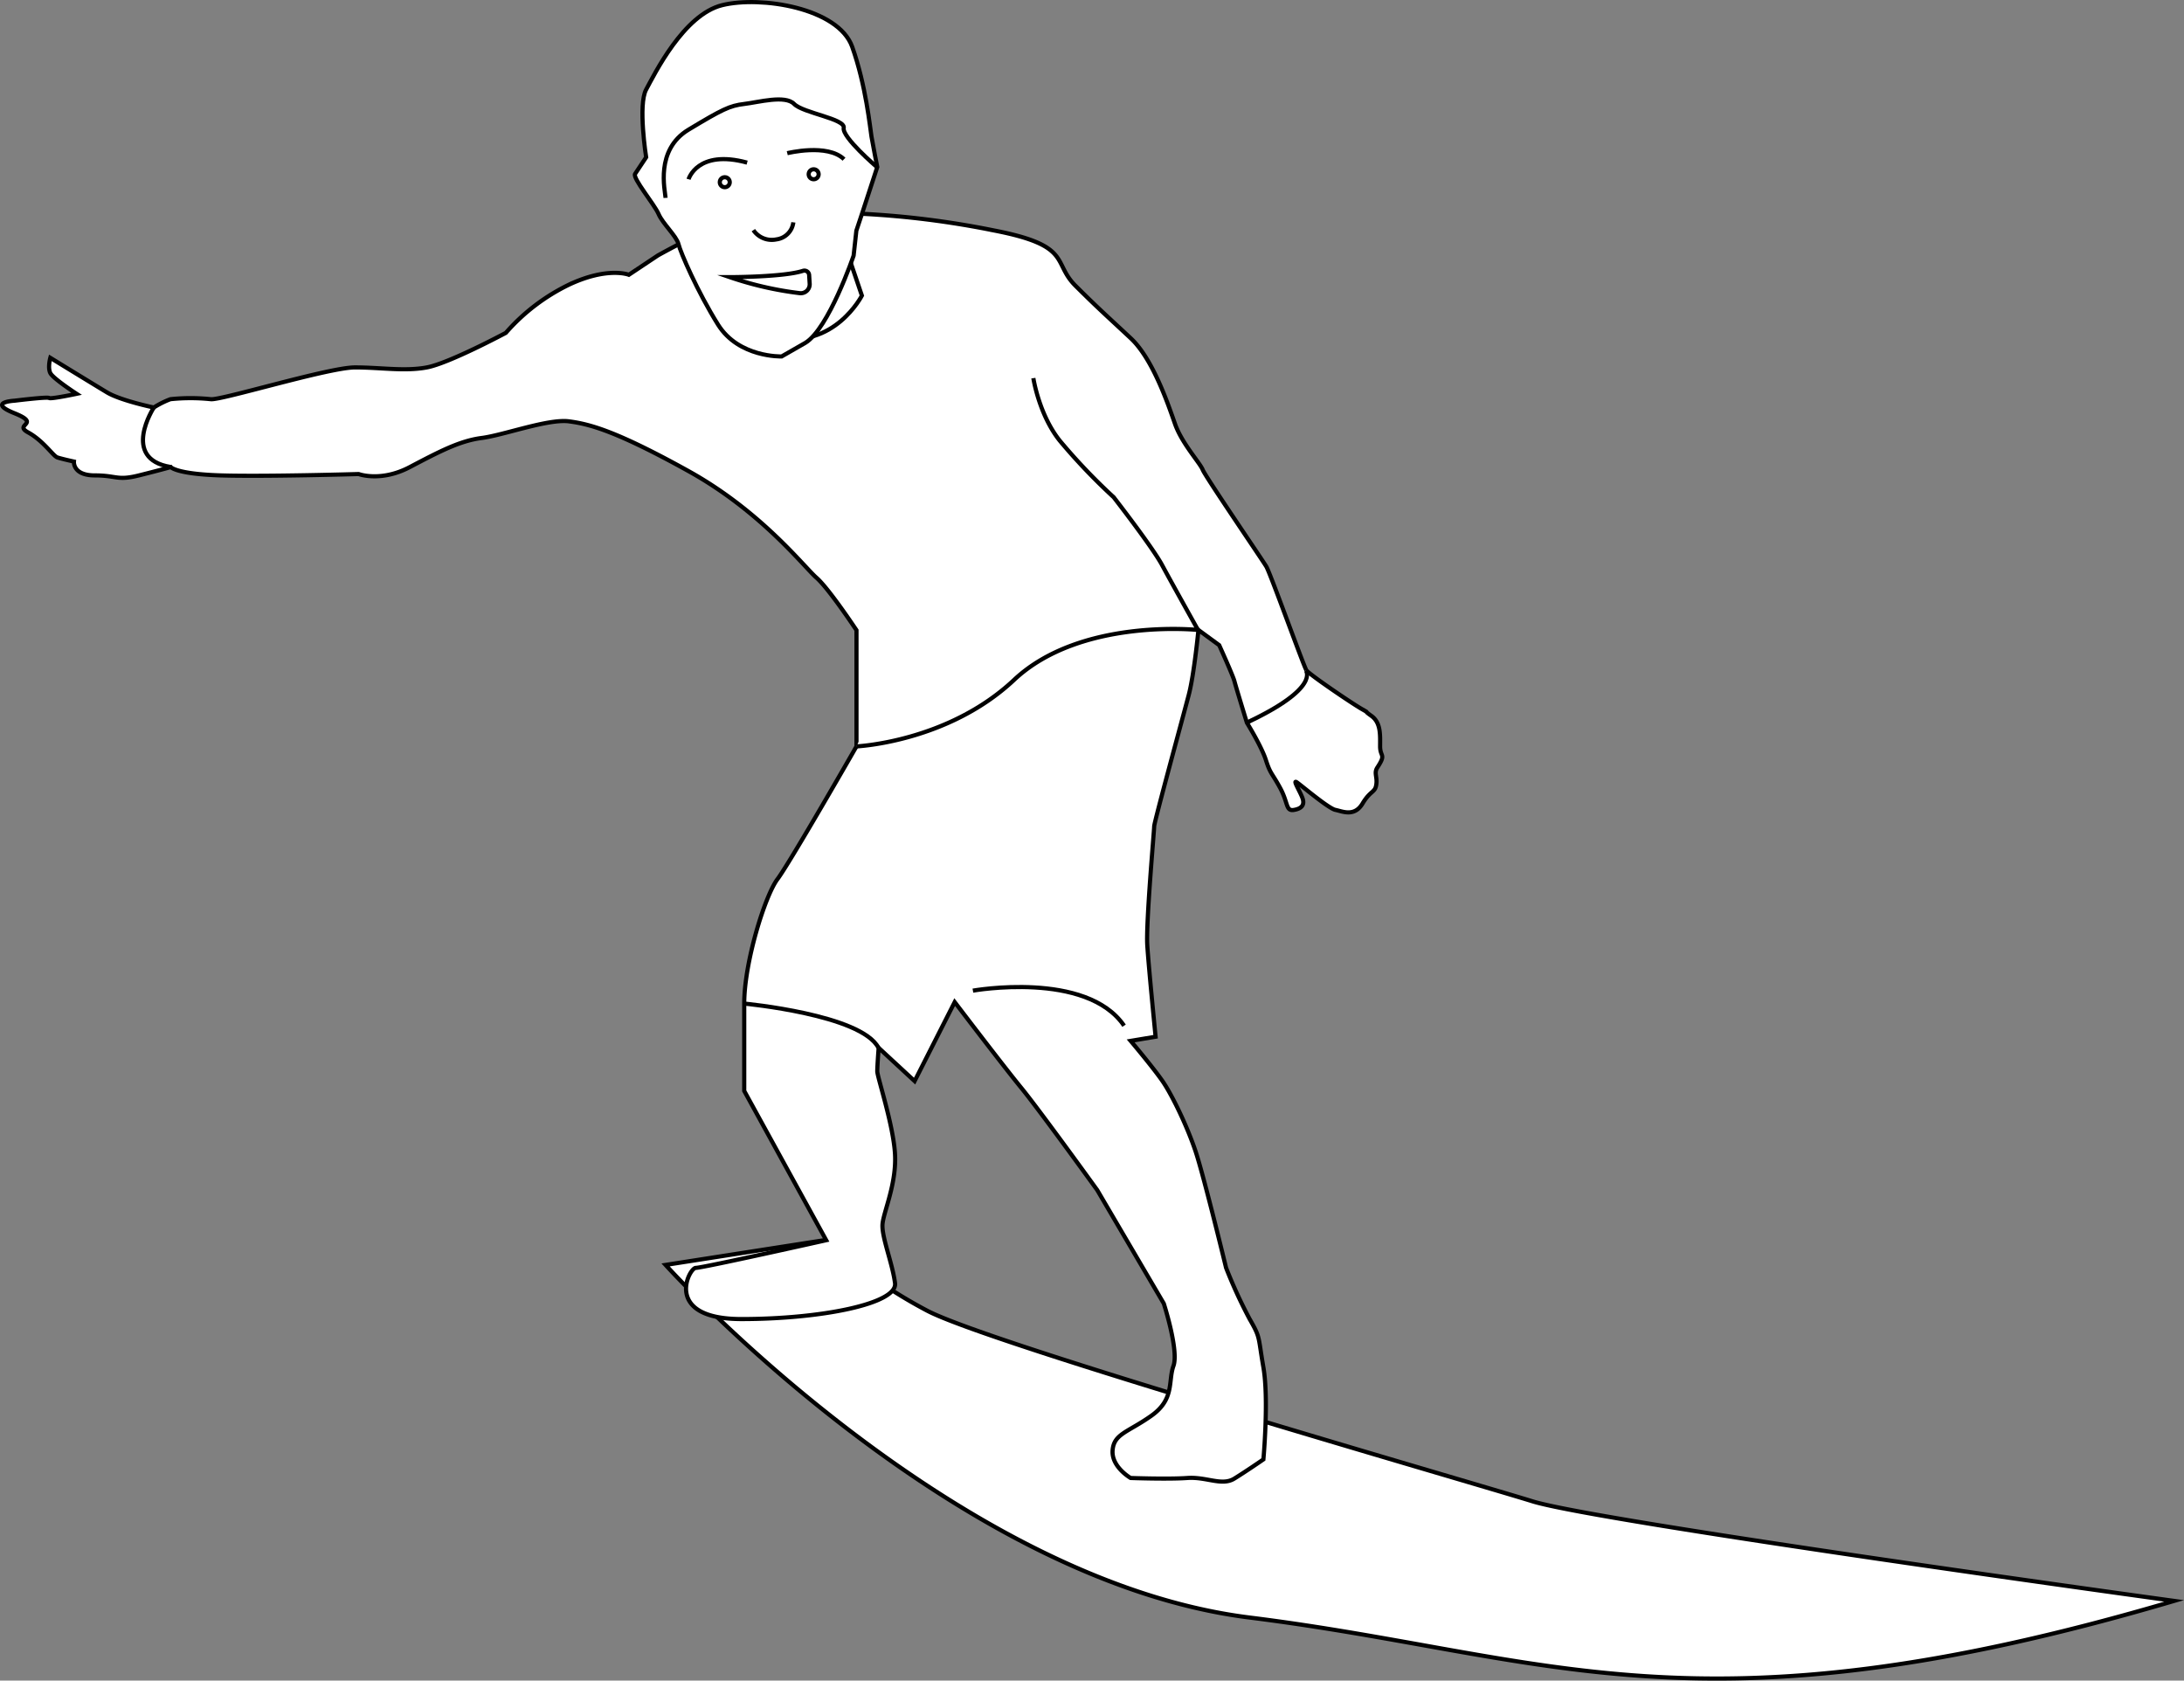
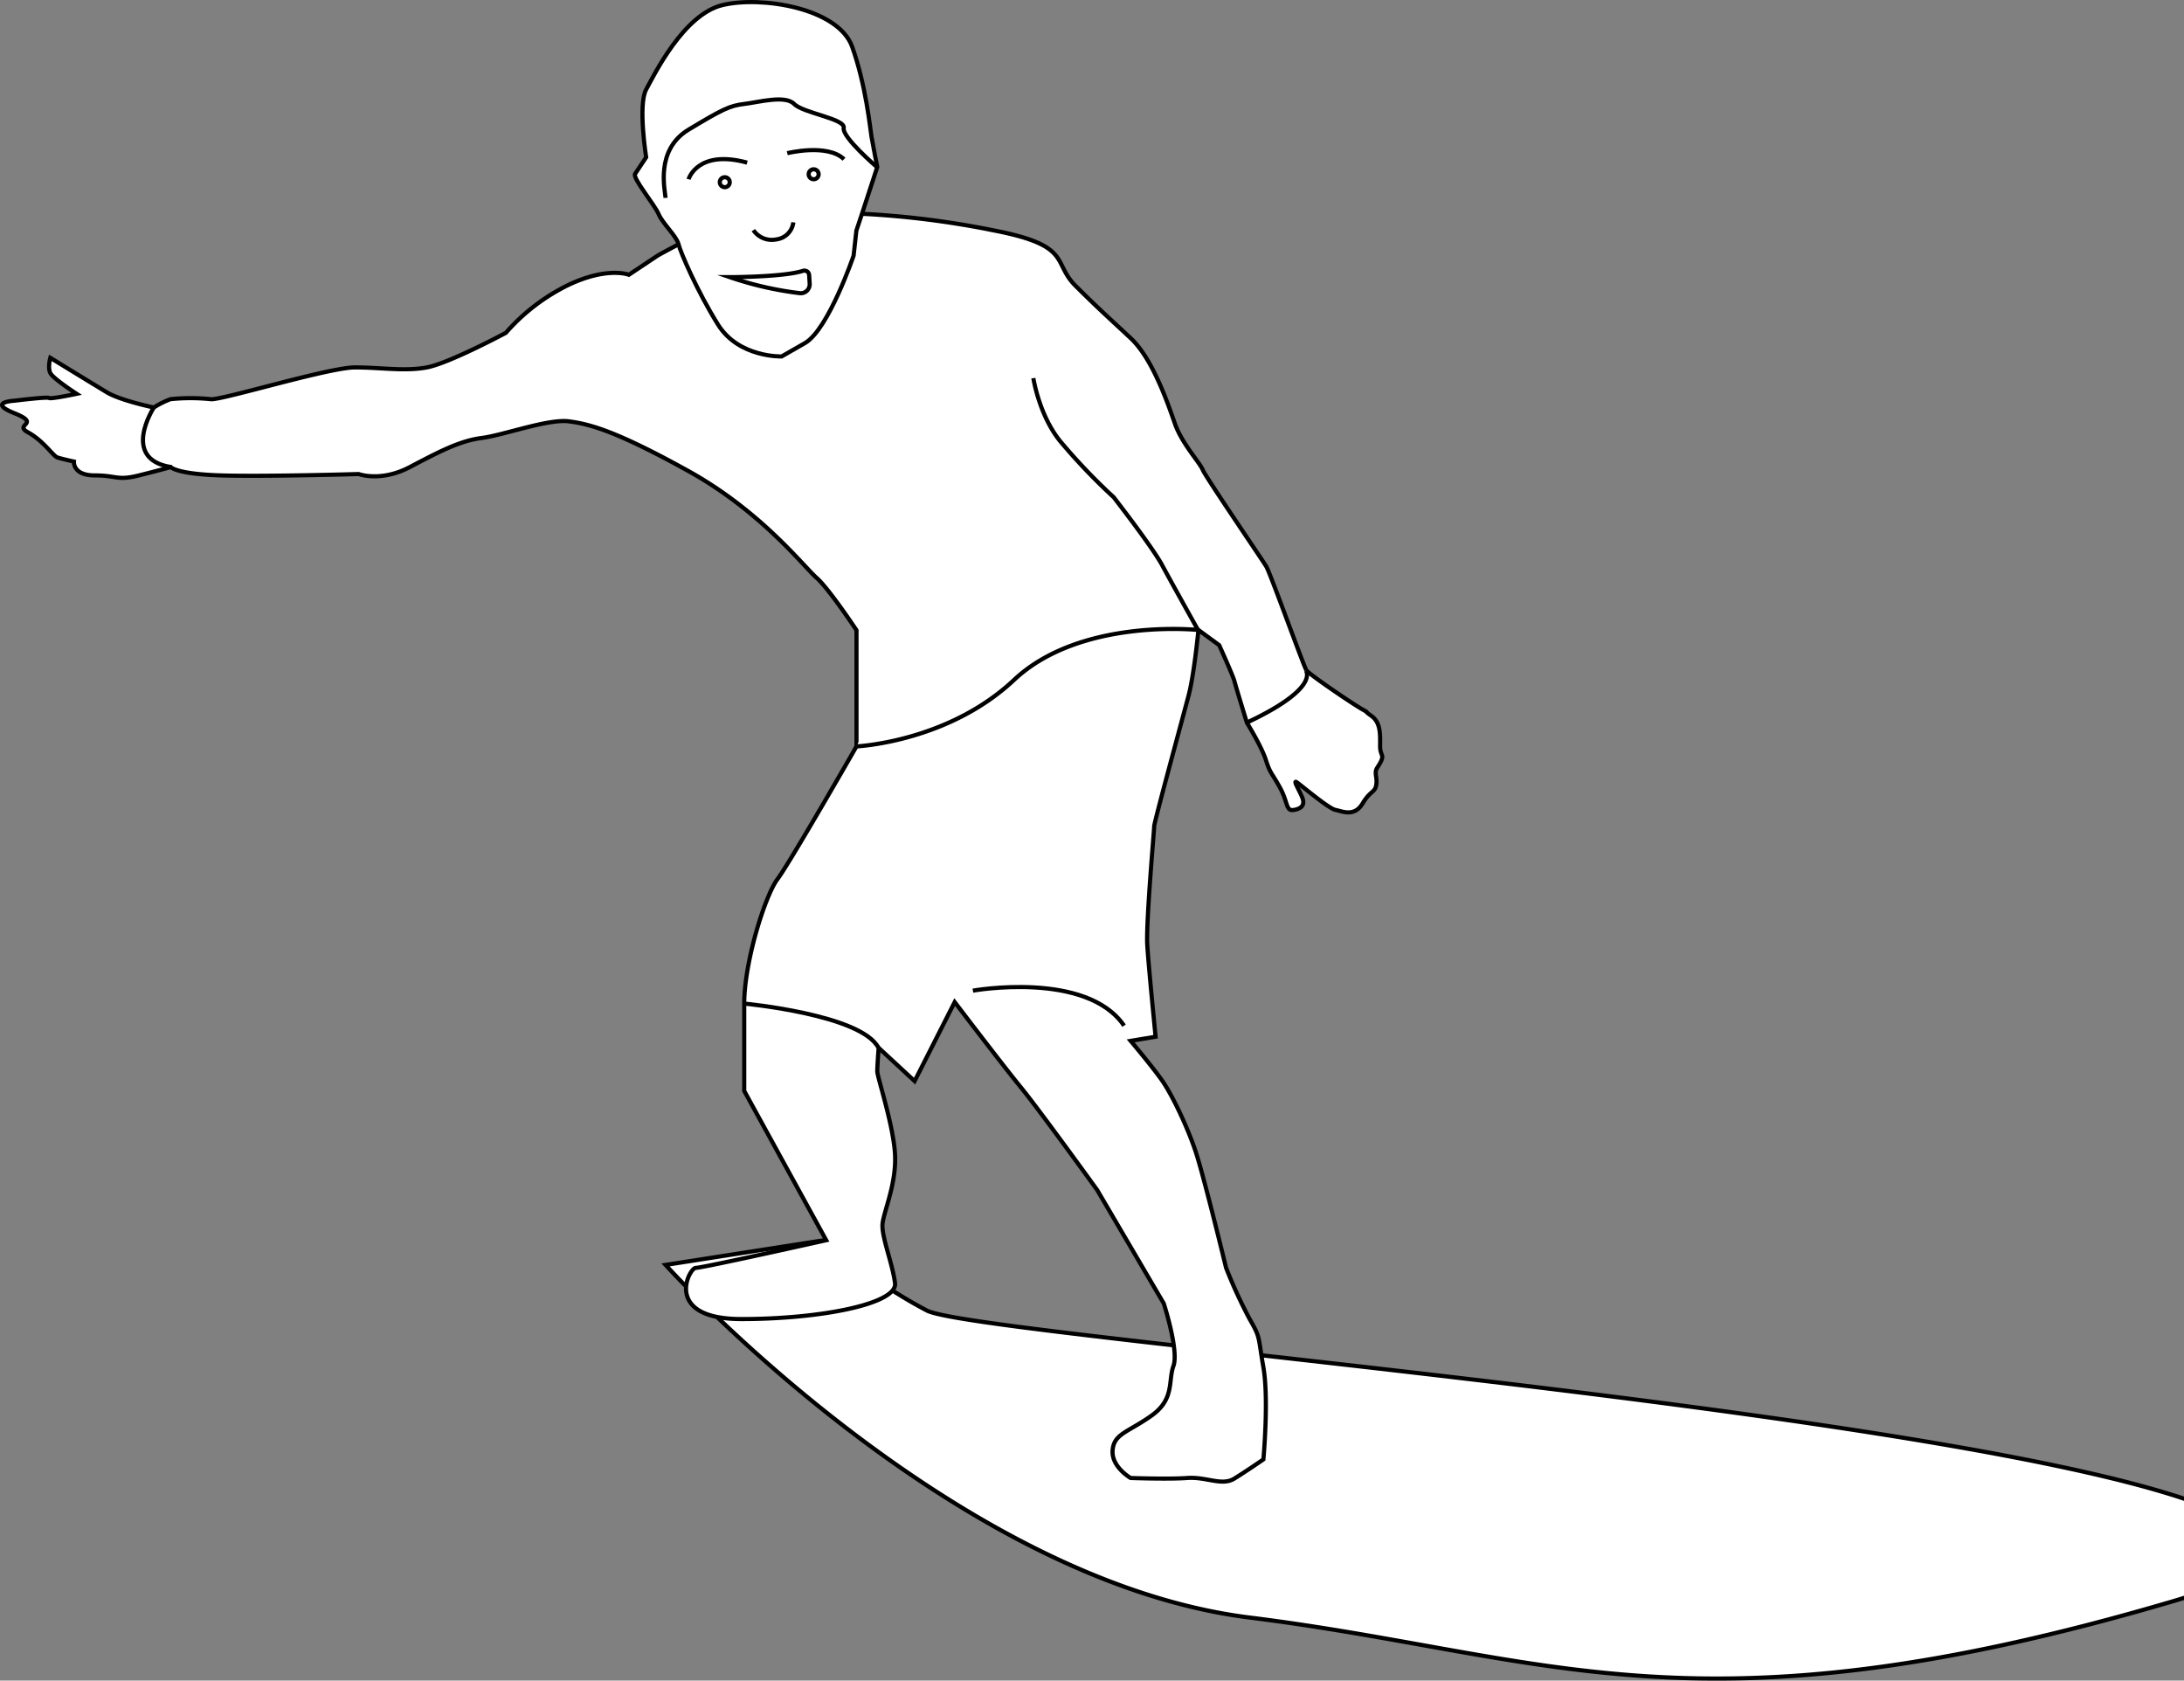
<svg xmlns="http://www.w3.org/2000/svg" viewBox="0 0 525.29 404.16">
  <rect x="0" y="0" width="525.29" height="404.16" fill="#808080" stroke="none" />
  <defs>
    <style>.cls-1{fill:#fff;}.cls-1,.cls-2{stroke:#000;stroke-miterlimit:10;}.cls-2{fill:none;}</style>
  </defs>
  <title>Asset 17</title>
  <g id="Layer_2" data-name="Layer 2">
    <g id="Layer_1-2" data-name="Layer 1">
-       <path class="cls-1" d="M160.08,304.2S228.48,380,300.53,389s107.36,29.93,222.39-4c0,0-138.37-19-154.33-23.95S237.9,323.15,222.93,315.17a115.81,115.81,0,0,1-24.17-17Z" />
+       <path class="cls-1" d="M160.08,304.2S228.48,380,300.53,389s107.36,29.93,222.39-4S237.9,323.15,222.93,315.17a115.81,115.81,0,0,1-24.17-17Z" />
      <path class="cls-1" d="M206,151.56V179.5S190,207.43,187,211.42s-8,20-8,29.93v21l19.72,35.91s-29.7,6.65-31.36,6.65-8,12.31,11,12.31,37.58-3.66,36.91-8.65-3.32-11.3-3-14.3,3.36-9.64,3-16.62S211,259,211,257.64s.33-5.65.33-5.65l8.65,8,9.64-19s11.64,15.29,16,20.61,18.29,24.61,18.29,24.61l16,27.27s3.66,11.31,2.33,15,.33,8-5.33,12-9,4.32-9.31,8.31,4.33,6.65,4.33,6.65,9,.33,13.63,0,8.31,2,11.31.15,7-4.62,7-4.62,1.33-14.48,0-22.13-.66-7-3.32-11.64a116.61,116.61,0,0,1-5.66-12.31s-5.32-21.94-7.31-27.93-5.66-13.63-8-17-7.64-9.64-7.64-9.64l6-1s-1.66-16.63-2-22,1.66-27.6,1.66-28.6,7-26.6,8.31-31.59,2.33-15.63,2.33-15.63l5,3.66s3.32,7.32,3.66,8.65,3,10,3,10,3.51,5.66,4.58,9,1.41,3,3.4,6.65,1.33,5.66,3.33,5.32,2.66-1.33,2-3-2.33-4.32-1.33-3.66,7.65,6.32,9.31,6.65,4.55,1.78,6.54-1.55,3.12-2.48,3.33-4.88c.14-1.65-.6-2.52.22-3.77,2.18-3.32.66-2.43.66-5.09s.23-5.66-2.1-7.32,0-.33-2.33-1.66-12.64-8.32-13.3-9.31-8.65-23.28-9.64-24.94-14.64-21.62-15.3-23.28-5-6.32-6.65-11-5.32-15.63-10.64-20.61-7.65-7-13.31-12.64-.66-9.64-19.62-13.3a214,214,0,0,0-31.59-4s-37.57,5-38.9,5-10.31,5-10.31,5l-7,4.66s-5-2-14.3,2.33a47.9,47.9,0,0,0-15.29,11.64s-13.64,7.31-19,8.31-11,0-17.29,0S53,96.36,50.68,96A46.87,46.87,0,0,0,41,96a21.15,21.15,0,0,0-4,2s-8-1.66-11.3-3.65S12.1,86.05,12.1,86.05s-.66,2.33,0,3.66,6.32,5,6.32,5-6.24,1.33-6.61,1-8.35.66-8.35.66-6.65.33,0,3S3.12,102,6.78,104s6,5.65,7,6,4,1,4,1-.34,3.33,5,3.33,5.32,1.33,10.64,0,7.65-2,7.65-2,1.33,1.67,12,2S86.26,114,86.26,114s5.32,2,12.3-1.67,12-6.32,17.29-7,16-4.66,21-4,11.39,2.33,28.81,12,27.73,23,30.72,25.61S206,151.56,206,151.56Z" />
-       <path class="cls-1" d="M201.65,54.46l5.65,16.63s-6.65,13-20.61,10-12.31-18.29-12.31-18.29Z" />
      <path class="cls-1" d="M188,85.72s-10.31.33-15.3-7.65-9.05-17.44-9.51-19.36-3.79-4.91-4.79-7.24-6.32-8.65-5.65-9.65l2.66-4s-2-12.63,0-16.29,9-18,18.29-20.29,27.93.67,31.26,10,4.32,19.62,4.65,21.62S211,40.16,211,40.16L207.3,51.47l-1.33,4-.66,6s-6,17.63-11.64,21Z" />
      <path class="cls-1" d="M165.61,43.11s2.12-7.27,14.09-4" />
      <path class="cls-1" d="M189.35,36.84S199,34.43,203,38.29" />
      <circle class="cls-1" cx="195.7" cy="41.91" r="1.2" />
      <circle class="cls-1" cx="174.32" cy="43.82" r="1.2" />
      <path class="cls-1" d="M179,241.35S207.19,244,211.29,252" />
      <path class="cls-1" d="M234,238.24s27.27-4.87,36.36,8.43" />
      <path class="cls-2" d="M160.08,47.59c-.11-1.78-2.58-11.53,5.53-16.41S175.49,25.42,179,25s9.83-2.21,12,0,12.37,3.55,11.93,5.77,8,9.42,8,9.42" />
      <path class="cls-1" d="M181.2,55.35a5.35,5.35,0,0,0,5.54,2.22,4.69,4.69,0,0,0,4.07-4.1" />
      <path class="cls-1" d="M206,179.5s21.95-1,37.91-16,44.23-12,44.23-12-6.32-11.3-8.65-15.63-11.63-16.29-11.63-16.29a143.68,143.68,0,0,1-13-13.64c-5-6.31-6.32-15-6.32-15" />
      <path class="cls-1" d="M314.05,161.21s3.73,4.2-14.3,12.63" />
      <path class="cls-1" d="M37,98s-8,12.31,4,14.3" />
      <path class="cls-1" d="M175.52,66.65s13,0,17.61-1.52a1.14,1.14,0,0,1,1.48,1l.13,2.08a2.15,2.15,0,0,1-2.4,2.29A82.4,82.4,0,0,1,175.52,66.65Z" />
    </g>
  </g>
</svg>